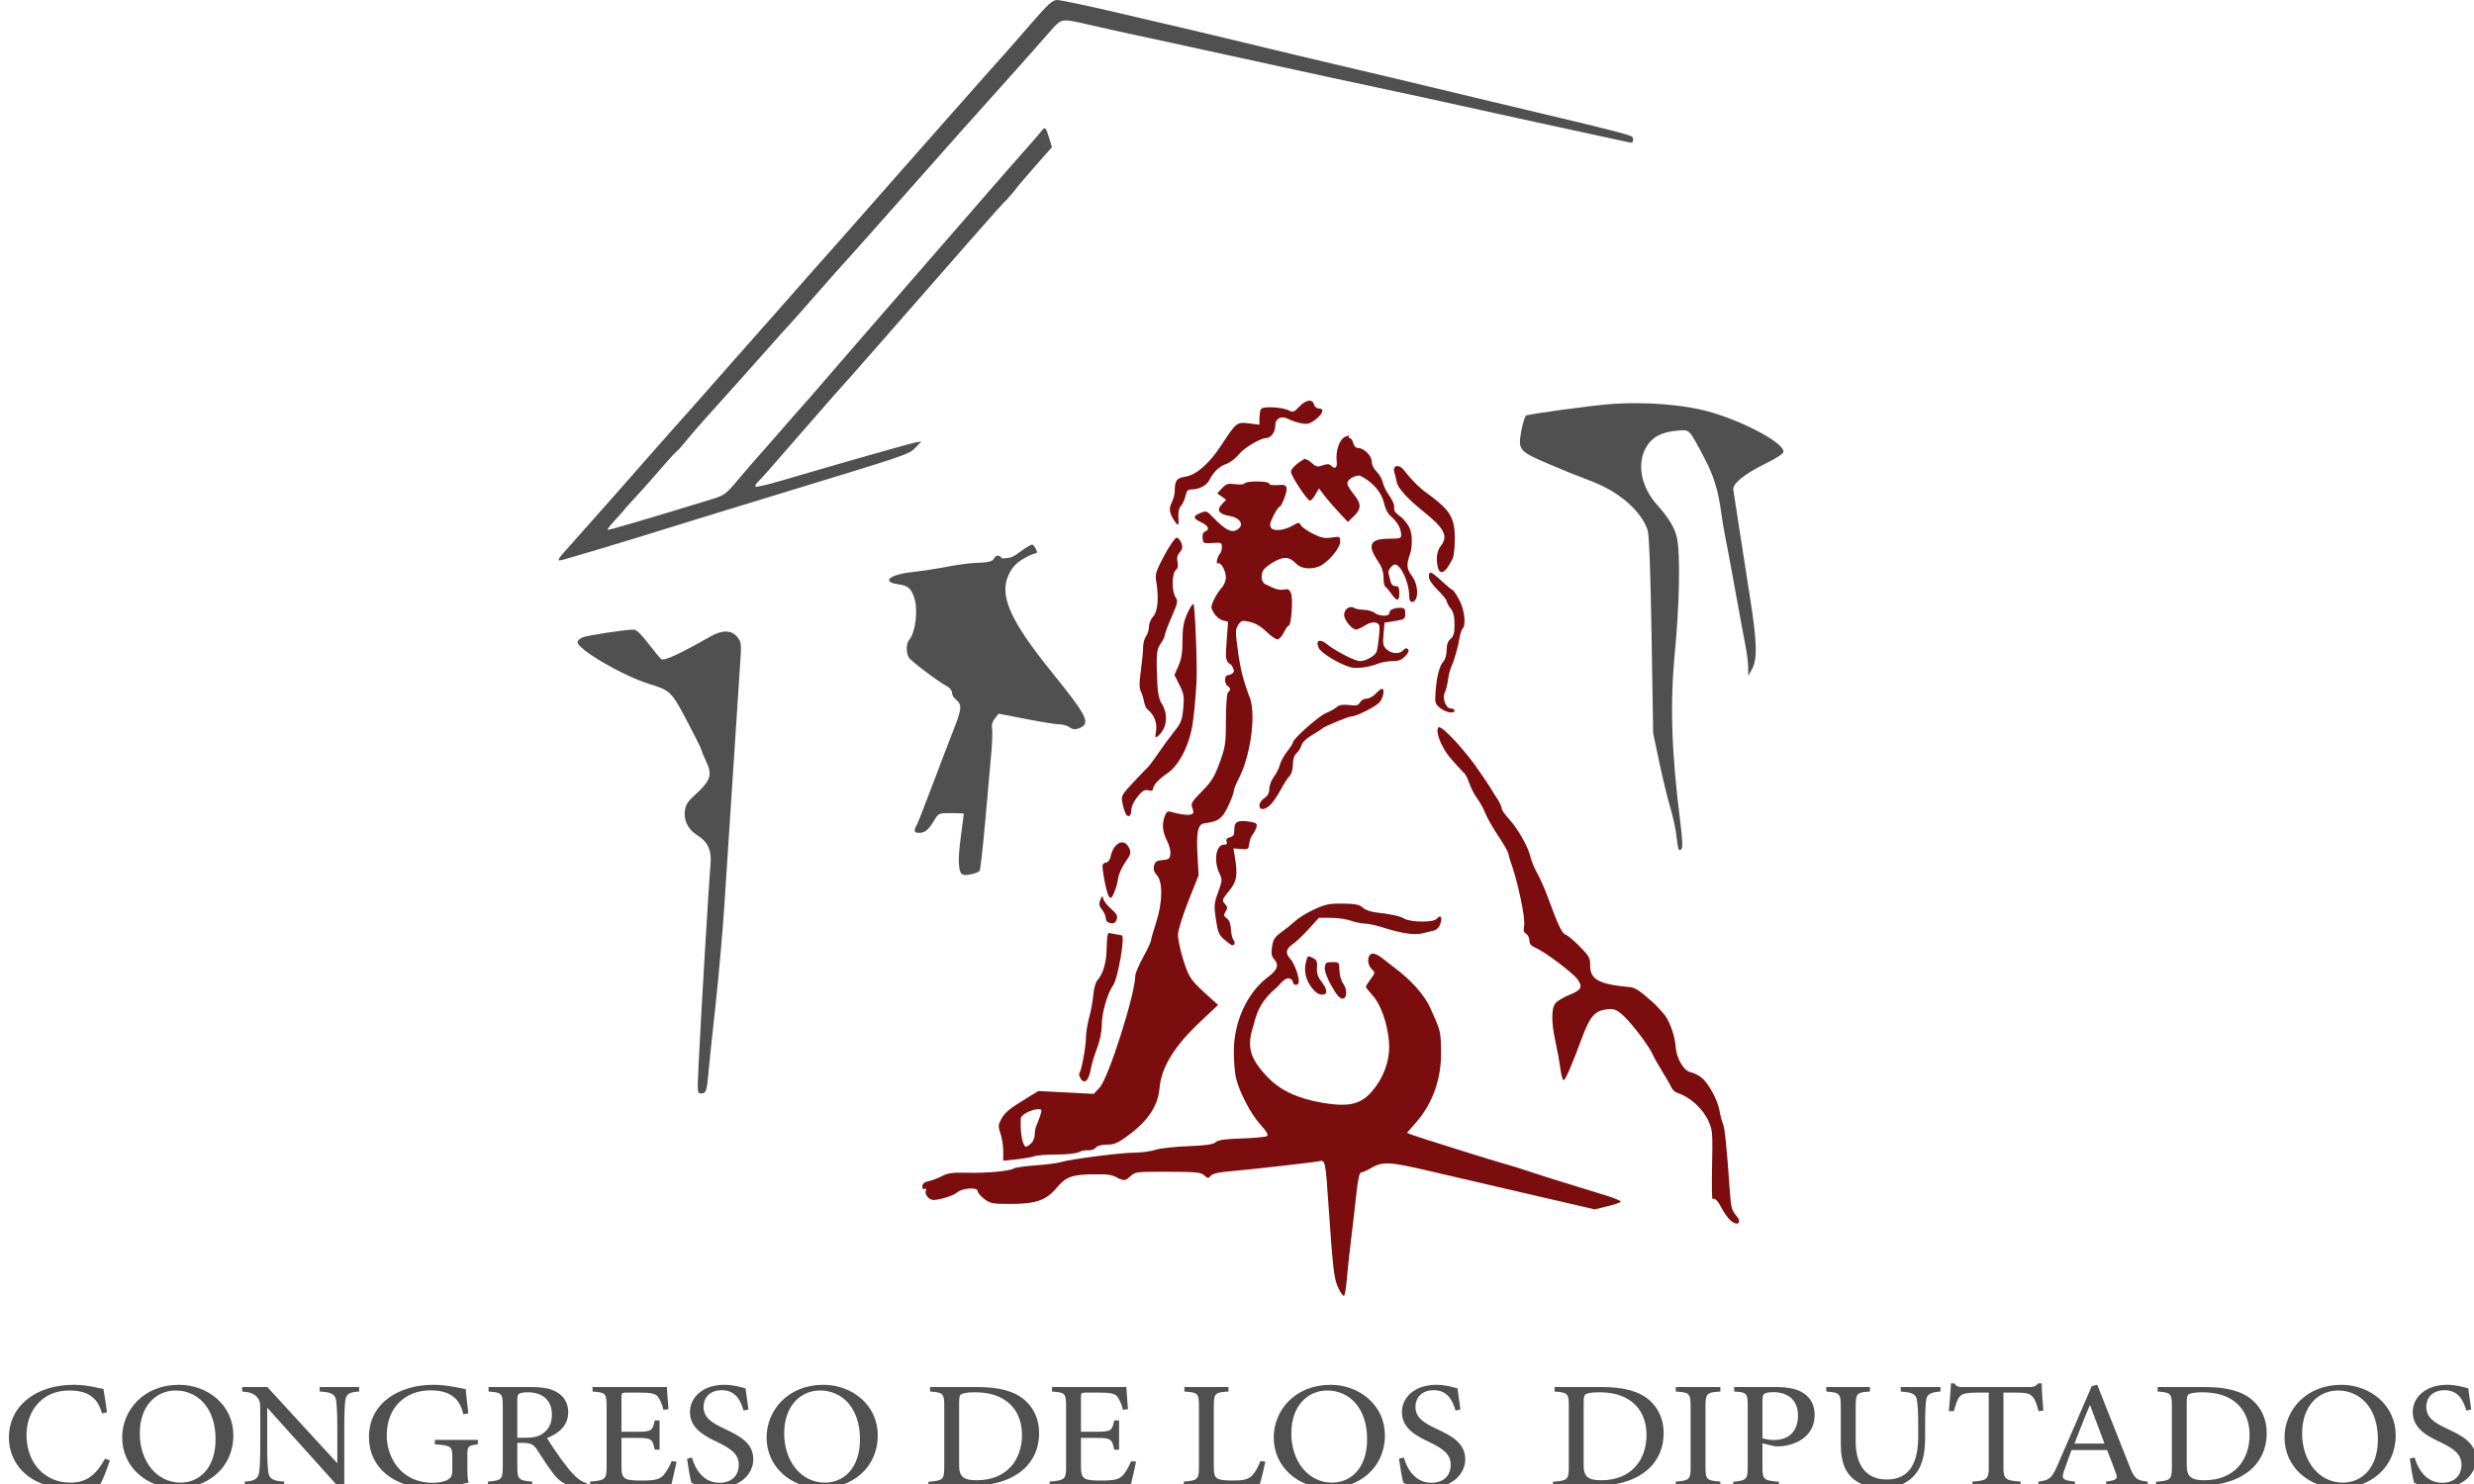
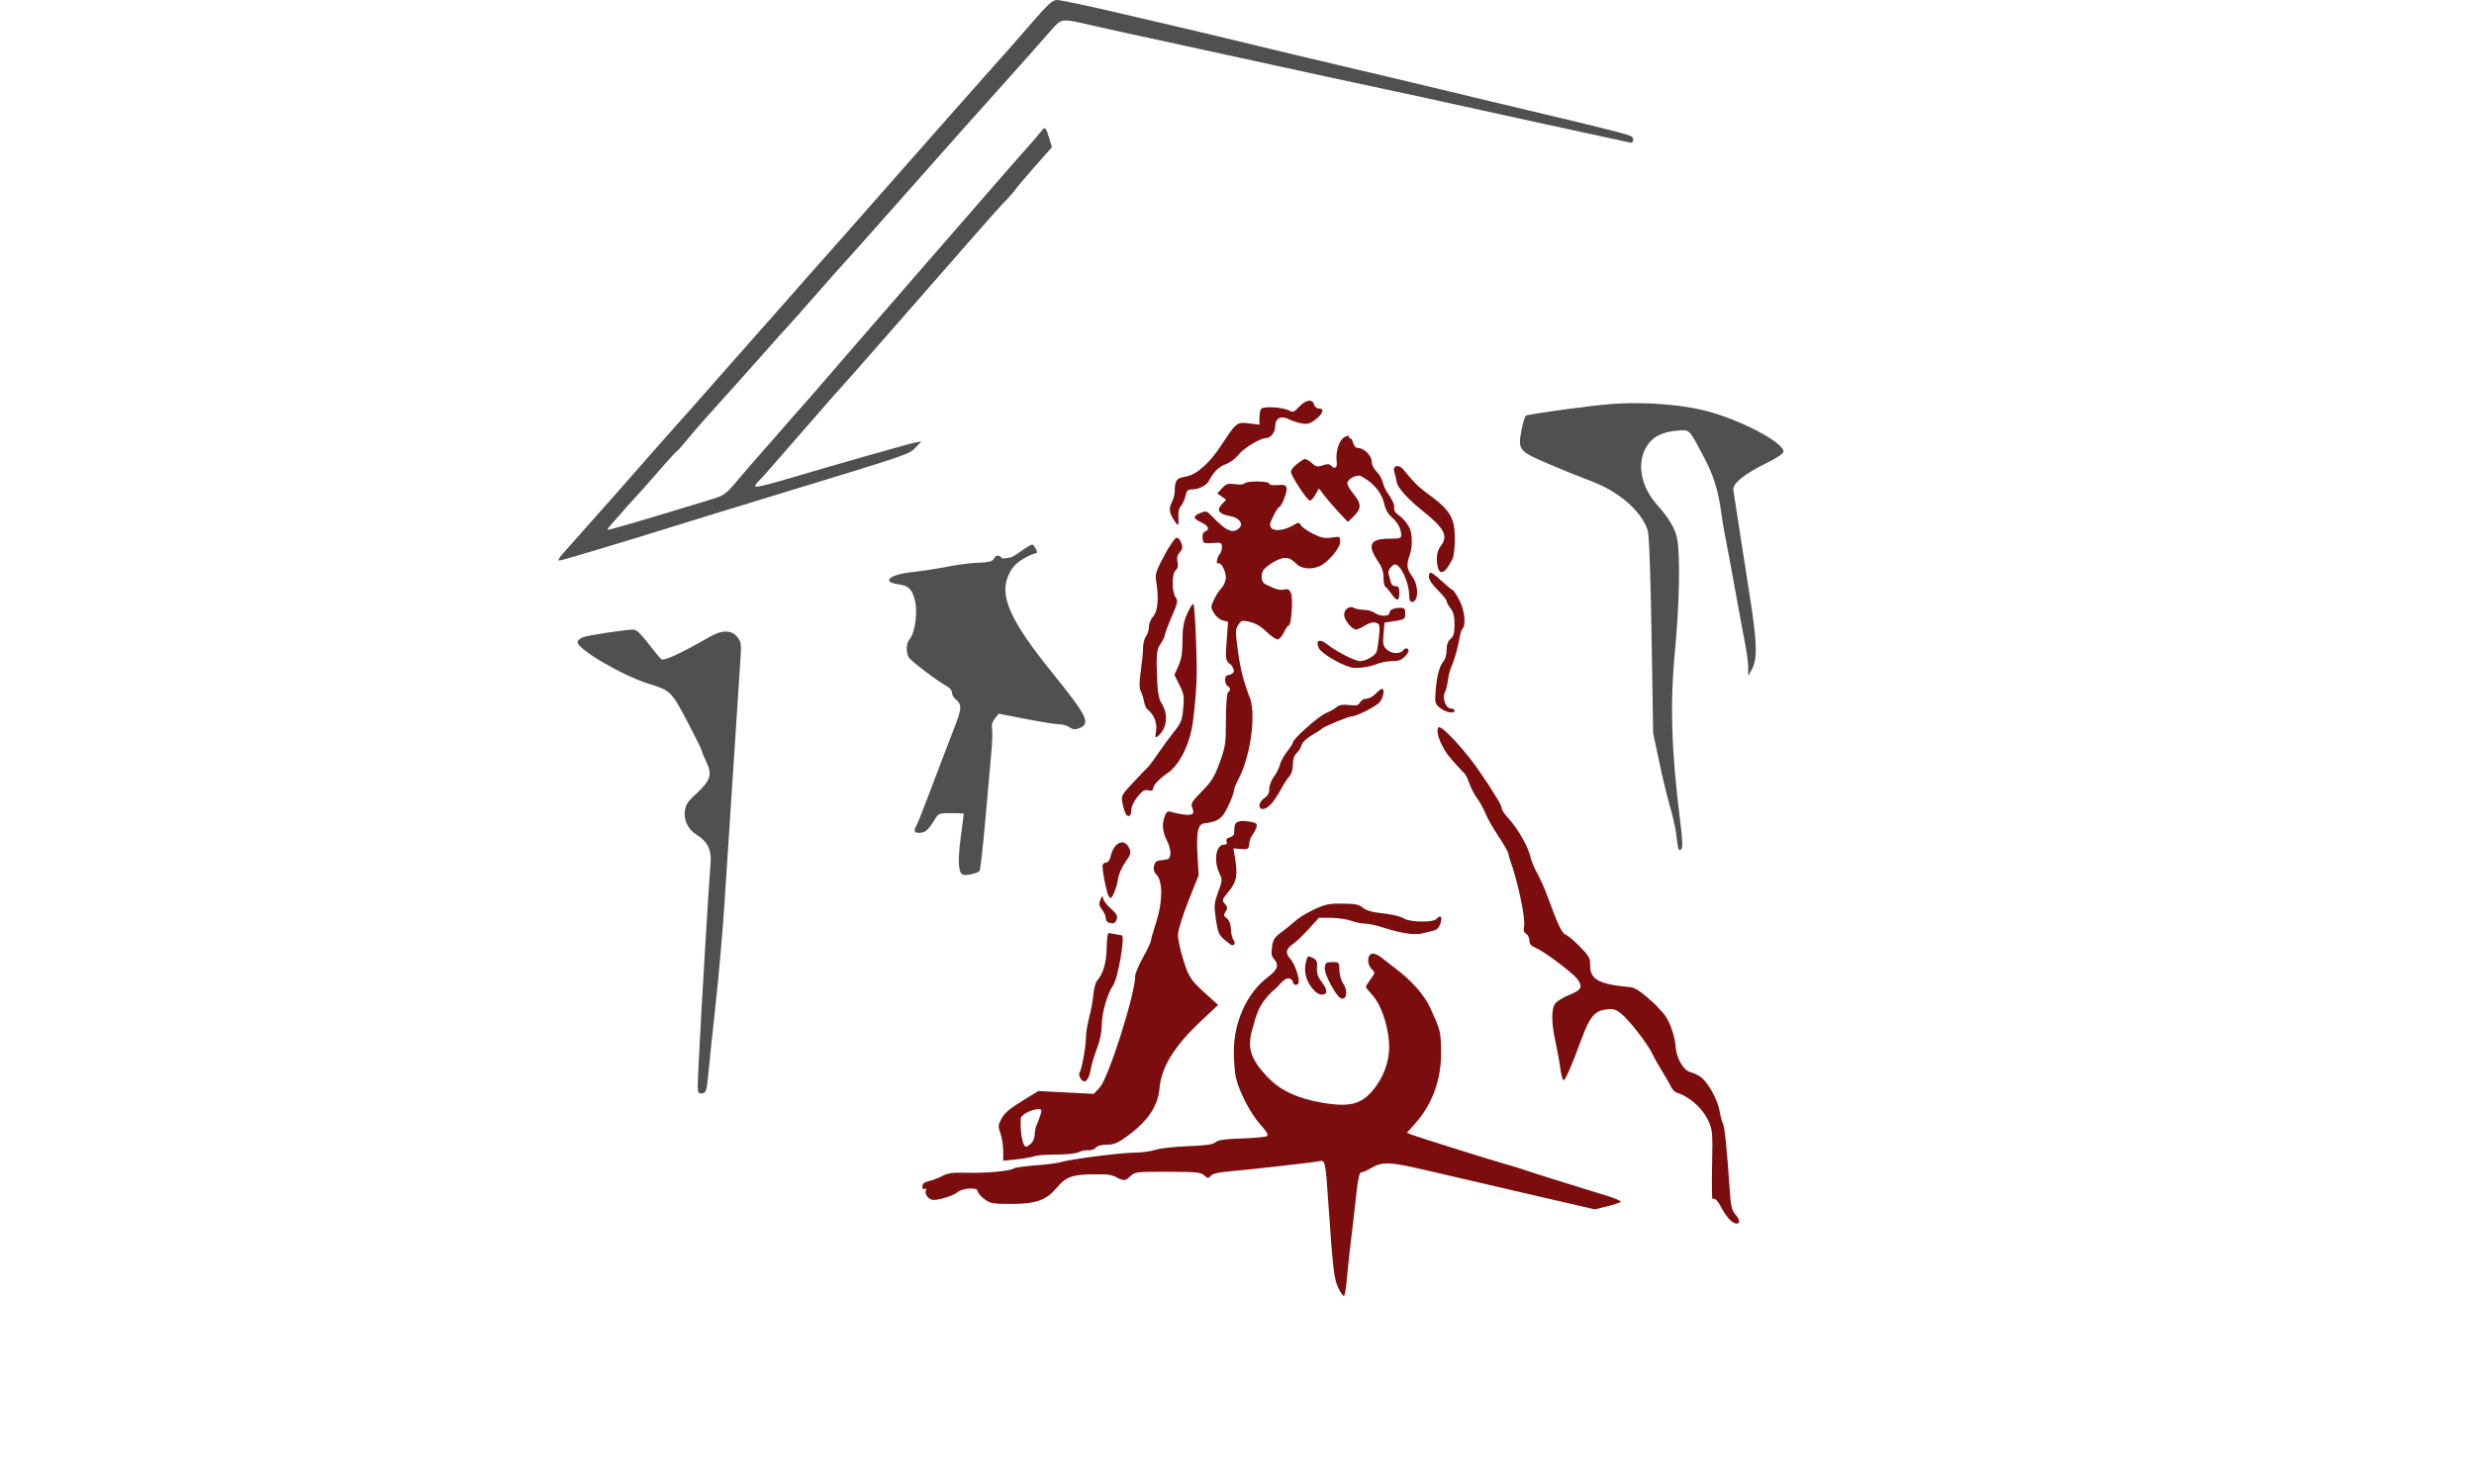
<svg xmlns="http://www.w3.org/2000/svg" xmlns:ns1="http://www.inkscape.org/namespaces/inkscape" xmlns:ns2="http://sodipodi.sourceforge.net/DTD/sodipodi-0.dtd" width="105.834mm" height="63.5mm" viewBox="0 0 105.834 63.5" version="1.1" id="svg8" ns1:version="0.92.2 (5c3e80d, 2017-08-06)" ns2:docname="Congreso de los Diputados ESP logo.svg">
  <title id="title1260">Congreso de los Diputados ESP logo</title>
  <defs id="defs2" />
  <ns2:namedview id="base" pagecolor="#ffffff" bordercolor="#666666" borderopacity="1.0" ns1:pageopacity="0.0" ns1:pageshadow="2" ns1:zoom="2" ns1:cx="193.39205" ns1:cy="87.019981" ns1:document-units="px" ns1:current-layer="layer1" showgrid="false" fit-margin-left="0" fit-margin-top="0" fit-margin-right="0" fit-margin-bottom="0" ns1:window-width="1920" ns1:window-height="1017" ns1:window-x="1358" ns1:window-y="-8" ns1:window-maximized="1" />
  <g ns1:label="Capa 1" ns1:groupmode="layer" id="layer1" transform="translate(450.108,-123.159)">
    <g id="g1258">
      <g id="g1251">
        <path id="path830" style="fill:#505050;fill-opacity:1;stroke-width:0.084" d="m -426.15,146.994 c 0.063,-0.081 0.254,-0.3 0.423,-0.486 0.351,-0.386 3.539,-3.995 4.136,-4.683 l 1.245,-1.4 c 0.426,-0.488 0.82,-0.934 0.874,-0.992 0.055,-0.058 0.515,-0.58 1.024,-1.16 0.509,-0.581 0.945,-1.075 0.97,-1.098 0.025,-0.023 0.345,-0.384 0.711,-0.802 0.906,-1.036 1.641,-1.868 2.495,-2.825 0.395,-0.443 1.116,-1.262 1.602,-1.819 0.851,-0.976 5.503,-6.238 5.684,-6.428 0.049,-0.051 0.487,-0.553 0.974,-1.116 0.737,-0.851 0.925,-1.023 1.124,-1.026 0.132,-0.002 1.232,0.229 2.445,0.512 1.213,0.284 2.433,0.568 2.711,0.632 0.555,0.128 3.014,0.716 4.932,1.181 0.672,0.163 1.45,0.347 1.728,0.409 0.452,0.101 3.477,0.821 6.238,1.485 0.556,0.134 1.505,0.36 2.108,0.503 3.51,0.831 4.39,1.057 4.445,1.138 0.075,0.11 0.029,0.265 -0.072,0.245 -0.251,-0.047 -7.67,-1.666 -8.082,-1.763 -0.278,-0.066 -1.151,-0.255 -1.939,-0.421 -0.788,-0.166 -2.04,-0.435 -2.782,-0.597 -0.742,-0.162 -1.785,-0.39 -2.318,-0.505 -0.533,-0.115 -1.216,-0.264 -1.517,-0.331 -0.301,-0.067 -1.174,-0.257 -1.939,-0.423 -0.765,-0.166 -1.657,-0.36 -1.981,-0.431 -0.325,-0.071 -0.856,-0.186 -1.18,-0.255 -0.325,-0.069 -0.894,-0.197 -1.264,-0.283 -1.321,-0.307 -1.307,-0.307 -1.675,0.07 l -1.033,1.172 c -0.361,0.407 -0.776,0.873 -0.922,1.035 -1.181,1.312 -2.709,3.025 -3.584,4.02 -1.066,1.212 -3.707,4.18 -3.788,4.256 -0.025,0.023 -0.459,0.517 -0.966,1.098 -0.507,0.581 -0.945,1.075 -0.973,1.098 -0.028,0.023 -0.523,0.574 -1.099,1.225 -0.576,0.65 -1.066,1.201 -1.09,1.225 -0.043,0.042 -0.258,0.282 -1.418,1.579 -0.338,0.379 -0.727,0.83 -0.864,1.003 -0.137,0.173 -0.301,0.356 -0.365,0.408 -0.116,0.094 -0.531,0.557 -1.401,1.563 l -0.759,0.831 c -0.1,0.128 -0.335,0.397 -0.522,0.597 -0.187,0.2 -0.325,0.378 -0.308,0.396 0.027,0.027 1.618,-0.439 4.3,-1.26 0.728,-0.223 0.732,-0.226 1.307,-0.907 0.317,-0.376 0.671,-0.786 0.787,-0.913 0.116,-0.126 0.419,-0.472 0.674,-0.768 0.255,-0.296 0.662,-0.762 0.905,-1.037 l 0.706,-0.798 c 0.111,-0.127 0.562,-0.648 1.002,-1.159 1.18,-1.369 1.215,-1.409 1.307,-1.511 l 3.256,-3.747 c 0.434,-0.499 0.889,-1.022 1.011,-1.161 0.121,-0.139 0.649,-0.747 1.173,-1.351 0.524,-0.604 1.198,-1.374 1.5,-1.712 0.301,-0.338 0.596,-0.68 0.654,-0.76 0.134,-0.183 0.177,-0.139 0.318,0.332 l 0.114,0.38 -0.767,0.868 c -0.422,0.477 -0.807,0.938 -0.857,1.023 l -0.269,0.308 c -0.099,0.084 -0.779,0.84 -1.512,1.68 -2.416,2.768 -5.538,6.327 -5.589,6.37 -0.028,0.023 -0.612,0.688 -1.299,1.478 -1.933,2.222 -2.105,2.418 -2.279,2.586 -0.089,0.086 -0.138,0.181 -0.109,0.211 0.029,0.029 0.52,-0.084 1.09,-0.252 2.545,-0.75 5.526,-1.599 5.757,-1.639 l 0.253,-0.043 -0.258,0.266 c -0.283,0.291 -0.202,0.264 -6.064,2.051 -1.669,0.509 -3.566,1.091 -4.215,1.295 -2.103,0.659 -4.845,1.481 -4.942,1.481 -0.062,0 -0.054,-0.051 0.021,-0.148 z m 47.84,12.472 c -0.021,-0.066 -0.06,-0.329 -0.088,-0.584 -0.028,-0.255 -0.145,-0.788 -0.262,-1.182 -0.117,-0.395 -0.328,-1.269 -0.47,-1.943 l -0.258,-1.225 -0.069,-4.181 c -0.045,-2.731 -0.103,-4.292 -0.167,-4.503 -0.096,-0.317 -0.395,-0.828 -1.026,-1.329 -0.781,-0.598 -1.287,-0.717 -1.992,-1.01 -0.026,0 -0.549,-0.213 -1.162,-0.474 -1.347,-0.573 -1.378,-0.611 -1.216,-1.476 0.062,-0.33 0.154,-0.611 0.203,-0.624 0.354,-0.091 2.642,-0.403 3.485,-0.475 1.584,-0.135 3.343,0.009 4.53,0.372 1.451,0.444 3.002,1.301 2.987,1.65 -0.003,0.09 -0.273,0.272 -0.753,0.507 -0.924,0.454 -1.434,0.869 -1.391,1.134 0.017,0.104 0.129,0.835 0.25,1.624 0.121,0.79 0.332,2.15 0.47,3.023 0.294,1.867 0.313,2.591 0.081,3.015 l -0.162,0.296 -0.003,-0.363 c -0.002,-0.199 -0.058,-0.636 -0.124,-0.971 -0.066,-0.335 -0.258,-1.369 -0.425,-2.298 -0.168,-0.929 -0.358,-1.955 -0.424,-2.28 -0.065,-0.325 -0.143,-0.781 -0.173,-1.013 -0.127,-0.989 -0.323,-1.634 -0.733,-2.407 -0.673,-1.27 -0.61,-1.206 -1.154,-1.163 -0.674,0.053 -1.098,0.285 -1.346,0.734 -0.393,0.715 -0.197,1.689 0.494,2.456 0.499,0.554 0.764,1.005 0.847,1.444 0.136,0.718 0.095,2.83 -0.094,4.787 -0.219,2.281 -0.156,4.298 0.23,7.355 0.093,0.738 0.106,1.07 0.042,1.133 -0.064,0.064 -0.101,0.055 -0.128,-0.03 z m -30.583,1.126 c -0.22,-0.049 -0.256,-0.555 -0.114,-1.621 0.071,-0.531 0.129,-0.978 0.129,-0.992 0,-0.015 -0.243,-0.026 -0.541,-0.026 -0.536,0 -0.543,0.003 -0.729,0.317 -0.236,0.397 -0.395,0.528 -0.642,0.528 -0.211,0 -0.242,-0.089 -0.11,-0.318 0.047,-0.081 0.328,-0.793 0.624,-1.582 0.297,-0.79 0.715,-1.883 0.929,-2.431 0.401,-1.027 0.409,-1.147 0.095,-1.408 -0.072,-0.06 -0.131,-0.178 -0.131,-0.263 0,-0.085 -0.092,-0.204 -0.204,-0.264 -0.418,-0.226 -1.57,-1.099 -1.651,-1.251 -0.119,-0.223 -0.104,-0.596 0.03,-0.753 0.266,-0.309 0.38,-1.28 0.212,-1.789 -0.135,-0.406 -0.27,-0.521 -0.674,-0.577 -0.756,-0.103 -0.397,-0.417 0.601,-0.526 0.348,-0.038 0.841,-0.109 1.096,-0.158 0.877,-0.168 1.392,-0.237 1.823,-0.244 0.268,-0.005 0.471,-0.054 0.534,-0.13 0.189,-0.354 0.374,-0.046 0.374,-0.046 0.363,-0.033 0.393,-0.007 0.764,-0.282 0.258,-0.191 0.487,-0.317 0.524,-0.317 0.072,0 0.248,0.315 0.203,0.355 -0.015,0.013 -0.202,0.051 -0.388,0.148 -0.465,0.245 -0.65,0.424 -0.822,0.796 -0.41,0.888 0.062,1.951 1.845,4.16 1.539,1.906 1.685,2.207 1.164,2.405 -0.165,0.063 -0.264,0.052 -0.4,-0.043 -0.1,-0.07 -0.296,-0.127 -0.436,-0.127 -0.14,1.7e-4 -0.782,-0.102 -1.426,-0.227 l -1.171,-0.228 -0.164,0.203 c -0.106,0.131 -0.149,0.279 -0.121,0.418 0.024,0.118 0.011,0.576 -0.028,1.017 -0.039,0.441 -0.156,1.751 -0.259,2.913 -0.103,1.161 -0.213,2.141 -0.245,2.176 -0.083,0.096 -0.529,0.203 -0.692,0.168 z m -11.334,8.192 c 0.114,-2.312 0.44,-7.809 0.515,-8.668 0.051,-0.589 -0.121,-0.945 -0.603,-1.243 -0.378,-0.234 -0.571,-0.666 -0.485,-1.082 0.054,-0.329 0.269,-0.46 0.599,-0.784 0.511,-0.505 0.559,-0.734 0.279,-1.315 -0.093,-0.192 -0.169,-0.382 -0.169,-0.421 0,-0.04 -0.279,-0.601 -0.62,-1.247 -0.674,-1.279 -0.715,-1.319 -1.614,-1.595 -1.126,-0.346 -3.077,-1.483 -3.077,-1.794 0,-0.065 0.104,-0.159 0.232,-0.208 0.221,-0.086 1.815,-0.326 2.172,-0.328 0.111,-3.4e-4 0.322,0.2 0.612,0.581 0.244,0.32 0.496,0.626 0.562,0.681 0.115,0.096 0.764,-0.203 2.128,-0.978 0.487,-0.277 0.89,-0.265 1.127,0.032 0.169,0.213 0.18,0.295 0.133,0.992 -0.071,1.053 -0.385,5.855 -0.684,10.473 -0.072,1.115 -0.241,3.034 -0.376,4.265 -0.135,1.231 -0.268,2.504 -0.297,2.829 -0.078,0.881 -0.107,0.971 -0.311,0.971 -0.177,0 -0.179,-0.015 -0.122,-1.161 z" ns1:connector-curvature="0" ns2:nodetypes="cccccsccccccccccccccccccsccccccccsccccccccccccccccccccccccsccccccccccccccccsccccccccccccccccccccccccccccccccccccccccsscsccccscccccccccccsccccccccccccccccccccccscssccccccccccscc" />
        <path id="path826" style="fill:#7b0d0e;fill-opacity:1;stroke-width:0.084" d="m -399.878,145.431 c -0.209,-0.32 -0.236,-0.517 -0.105,-0.77 0.069,-0.133 0.126,-0.342 0.127,-0.465 0.002,-0.473 0.08,-0.583 0.45,-0.639 0.469,-0.07 1.029,-0.558 1.539,-1.339 0.644,-0.986 0.67,-1.007 1.19,-0.942 l 0.445,0.056 0.001,-0.284 c 6e-4,-0.156 0.031,-0.331 0.068,-0.389 0.081,-0.128 0.929,-0.08 1.204,0.067 0.161,0.086 0.215,0.066 0.429,-0.164 0.281,-0.302 0.568,-0.344 0.634,-0.094 0.024,0.094 0.115,0.169 0.203,0.169 0.251,0 0.186,0.224 -0.136,0.47 -0.247,0.189 -0.345,0.215 -0.608,0.166 -0.173,-0.032 -0.42,-0.114 -0.549,-0.181 -0.319,-0.165 -0.571,-0.032 -0.571,0.302 0,0.263 -0.188,0.51 -0.388,0.51 -0.248,0 -0.959,0.429 -1.188,0.718 -0.13,0.163 -0.368,0.34 -0.529,0.394 -0.283,0.094 -0.541,0.345 -0.72,0.7 -0.107,0.211 -0.431,0.382 -0.729,0.384 -0.185,9.6e-4 -0.235,0.05 -0.283,0.276 -0.032,0.151 -0.119,0.343 -0.193,0.427 -0.086,0.098 -0.126,0.272 -0.111,0.486 0.028,0.382 -0.005,0.408 -0.178,0.143 z m 11.285,2.027 c -0.097,-0.361 -0.052,-0.717 0.115,-0.931 0.335,-0.427 0.168,-0.757 -0.758,-1.497 -0.65,-0.52 -1.073,-0.986 -1.12,-1.236 -0.025,-0.133 -0.072,-0.327 -0.105,-0.431 -0.091,-0.29 0.194,-0.361 0.399,-0.1 0.345,0.44 0.653,0.75 0.993,0.996 0.799,0.58 1.049,0.877 1.15,1.365 0.074,0.362 0.058,1.05 -0.034,1.415 -0.003,0.014 -0.084,0.156 -0.178,0.317 -0.197,0.335 -0.388,0.377 -0.462,0.102 z m -1.233,1.179 c 0,-0.539 -0.357,-1.32 -0.605,-1.326 -0.11,-0.002 -0.315,0.258 -0.283,0.36 0.017,0.057 0.054,0.208 0.082,0.335 0.035,0.158 0.104,0.232 0.218,0.232 0.135,0 0.167,0.057 0.167,0.296 0,0.368 -0.102,0.375 -0.349,0.021 -0.106,-0.151 -0.222,-0.287 -0.259,-0.303 -0.036,-0.015 -0.067,-0.187 -0.068,-0.38 -9e-4,-0.249 -0.075,-0.46 -0.253,-0.724 -0.455,-0.672 -0.318,-0.937 0.482,-0.937 0.451,0 0.531,-0.022 0.528,-0.148 -0.005,-0.221 -0.089,-0.504 -0.435,-0.805 -0.183,-0.159 -0.268,-0.414 -0.301,-0.574 -0.137,-0.565 -0.616,-0.983 -1.042,-1.176 -0.222,0 -0.463,0.134 -0.523,0.29 -0.028,0.073 0.075,0.273 0.243,0.475 0.359,0.43 0.366,0.652 0.033,0.972 l -0.258,0.248 -0.395,-0.422 c -0.217,-0.232 -0.495,-0.555 -0.618,-0.718 l -0.223,-0.296 -0.157,0.274 c -0.086,0.151 -0.194,0.262 -0.239,0.247 -0.134,-0.044 -0.802,-1.067 -0.802,-1.228 0,-0.127 0.22,-0.341 0.558,-0.542 0.052,-0.031 0.194,0.036 0.316,0.149 0.194,0.18 0.253,0.194 0.481,0.115 0.188,-0.066 0.286,-0.065 0.354,0.005 0.178,0.178 0.281,0.102 0.247,-0.185 -0.052,-0.443 0.117,-0.93 0.36,-1.042 0.117,-0.054 0.191,-0.063 0.165,-0.021 -0.026,0.042 -0.008,0.077 0.041,0.077 0.048,0 0.111,0.095 0.141,0.211 0.031,0.125 0.113,0.211 0.201,0.211 0.257,0 0.592,0.329 0.592,0.583 0,0.138 0.084,0.312 0.206,0.427 0.113,0.107 0.232,0.313 0.264,0.457 0.032,0.145 0.143,0.377 0.246,0.517 0.104,0.14 0.211,0.349 0.24,0.465 0.017,0.069 -0.032,0.172 0.058,0.301 0.061,0.088 0.249,0.197 0.323,0.28 0.265,0.297 0.338,0.451 0.37,0.787 0.023,0.237 -0.008,0.552 -0.071,0.729 -0.161,0.451 -0.144,0.624 0.092,0.945 0.288,0.39 0.282,1.098 -0.009,1.098 -0.077,-1e-5 -0.117,-0.097 -0.117,-0.278 z m -2.529,3.069 c -0.49,-0.147 -1.243,-0.608 -1.34,-0.822 -0.151,-0.333 0.046,-0.412 0.369,-0.149 0.354,0.289 1.184,0.713 1.394,0.713 0.248,0 0.642,-0.22 0.71,-0.397 0.032,-0.082 0.079,-0.384 0.106,-0.669 0.045,-0.479 0.034,-0.524 -0.133,-0.577 -0.118,-0.038 -0.28,0.003 -0.464,0.117 -0.155,0.096 -0.327,0.175 -0.382,0.175 -0.178,0 -0.513,-0.409 -0.513,-0.627 0,-0.245 0.242,-0.414 0.426,-0.298 0.067,0.043 0.255,0.079 0.417,0.081 0.162,0.002 0.369,0.06 0.459,0.128 0.211,0.16 0.637,0.164 0.637,0.007 0,-0.136 0.18,-0.22 0.471,-0.22 0.169,0 0.204,0.042 0.204,0.247 0,0.233 -0.026,0.251 -0.443,0.317 l -0.443,0.07 -0.043,0.489 c -0.037,0.42 -0.018,0.512 0.132,0.654 0.21,0.198 0.566,0.215 0.715,0.035 0.074,-0.089 0.135,-0.103 0.195,-0.043 0.059,0.059 0.024,0.154 -0.112,0.299 -0.151,0.161 -0.284,0.212 -0.553,0.212 -0.195,0 -0.482,0.052 -0.639,0.116 -0.381,0.155 -0.911,0.219 -1.169,0.142 z m 3.855,1.748 c -0.217,-0.177 -0.231,-0.224 -0.197,-0.696 0.045,-0.642 0.168,-1.111 0.339,-1.301 0.075,-0.083 0.134,-0.296 0.134,-0.482 0,-0.229 0.053,-0.379 0.169,-0.478 0.131,-0.113 0.169,-0.249 0.169,-0.618 0,-0.345 -0.046,-0.531 -0.169,-0.688 -0.093,-0.118 -0.169,-0.259 -0.169,-0.312 0,-0.054 -0.171,-0.266 -0.379,-0.471 -0.231,-0.227 -0.379,-0.449 -0.379,-0.567 0,-0.273 0.083,-0.245 0.553,0.186 0.227,0.209 0.436,0.38 0.465,0.38 0.029,0 0.153,0.186 0.276,0.413 0.228,0.42 0.305,1.074 0.147,1.239 -0.043,0.044 -0.095,0.194 -0.117,0.334 -0.062,0.398 -0.227,0.99 -0.353,1.268 -0.064,0.14 -0.135,0.414 -0.158,0.608 -0.023,0.195 -0.082,0.428 -0.131,0.519 -0.125,0.234 0.043,0.688 0.254,0.688 0.088,0 0.16,0.038 0.16,0.085 0,0.152 -0.374,0.088 -0.613,-0.106 z m -12.153,0.974 c 0.054,-0.34 -0.087,-0.694 -0.365,-0.911 -0.059,-0.047 -0.127,-0.199 -0.15,-0.338 -0.023,-0.139 -0.085,-0.338 -0.138,-0.441 -0.071,-0.14 -0.071,-0.365 0.002,-0.887 0.054,-0.384 0.098,-0.834 0.097,-1 -7e-5,-0.165 0.056,-0.374 0.124,-0.465 0.068,-0.09 0.125,-0.276 0.126,-0.412 10e-4,-0.136 0.085,-0.335 0.184,-0.442 0.195,-0.208 0.244,-0.808 0.124,-1.506 -0.051,-0.299 -0.011,-0.425 0.348,-1.098 0.223,-0.418 0.461,-0.76 0.528,-0.76 0.067,0 0.158,0.103 0.202,0.23 0.063,0.181 0.049,0.265 -0.069,0.395 -0.106,0.118 -0.134,0.237 -0.096,0.411 0.037,0.17 0.014,0.279 -0.076,0.354 -0.17,0.141 -0.175,0.915 -0.007,1.155 0.111,0.159 0.096,0.238 -0.168,0.842 -0.16,0.367 -0.291,0.718 -0.291,0.78 -6.1e-4,0.062 -0.081,0.225 -0.177,0.362 -0.183,0.258 -0.199,0.452 -0.144,1.724 0.016,0.377 0.078,0.674 0.167,0.811 0.317,0.484 0.257,1.092 -0.139,1.421 -0.121,0.101 -0.13,0.078 -0.081,-0.228 z m 4.42,3.188 c 0,-0.092 0.095,-0.229 0.211,-0.305 0.148,-0.097 0.211,-0.214 0.211,-0.395 0,-0.141 0.089,-0.374 0.197,-0.518 0.109,-0.144 0.225,-0.375 0.258,-0.515 0.034,-0.139 0.172,-0.394 0.308,-0.565 0.136,-0.171 0.248,-0.346 0.248,-0.388 0,-0.15 1.093,-1.123 1.407,-1.254 0.177,-0.073 0.387,-0.191 0.467,-0.262 0.104,-0.092 0.255,-0.117 0.529,-0.086 0.317,0.036 0.399,0.015 0.469,-0.115 0.047,-0.087 0.172,-0.159 0.278,-0.159 0.106,0 0.282,-0.095 0.391,-0.211 0.109,-0.116 0.229,-0.211 0.268,-0.211 0.129,0 0.065,0.378 -0.096,0.572 -0.154,0.185 -0.996,0.611 -1.207,0.61 -0.122,-2.7e-4 -1.18,0.436 -1.241,0.511 -0.023,0.029 -0.223,0.157 -0.443,0.286 -0.24,0.14 -0.421,0.312 -0.45,0.43 -0.027,0.108 -0.122,0.262 -0.21,0.343 -0.108,0.098 -0.161,0.259 -0.161,0.486 0,0.215 -0.058,0.405 -0.159,0.515 -0.087,0.096 -0.252,0.353 -0.366,0.571 -0.114,0.218 -0.299,0.493 -0.41,0.611 -0.246,0.26 -0.498,0.285 -0.498,0.05 z m -5.721,0.358 c -0.045,-0.083 -0.107,-0.293 -0.14,-0.465 -0.056,-0.298 -0.034,-0.34 0.477,-0.883 0.295,-0.314 0.578,-0.609 0.63,-0.657 0.052,-0.048 0.249,-0.315 0.438,-0.593 0.189,-0.279 0.492,-0.692 0.674,-0.918 0.29,-0.36 0.337,-0.483 0.384,-0.986 0.047,-0.509 0.029,-0.623 -0.162,-1.003 l -0.215,-0.429 0.173,-0.391 c 0.128,-0.29 0.173,-0.569 0.172,-1.077 -3e-4,-0.526 0.044,-0.789 0.19,-1.128 0.105,-0.243 0.228,-0.443 0.274,-0.443 0.069,-0.001 0.175,2.596 0.136,3.335 -0.031,0.587 -0.092,1.256 -0.157,1.731 -0.128,0.934 -0.574,1.83 -1.085,2.177 -0.372,0.253 -0.615,0.518 -0.619,0.675 -0.002,0.069 -0.071,0.09 -0.195,0.059 -0.138,-0.035 -0.243,0.01 -0.373,0.16 -0.245,0.282 -0.363,0.516 -0.363,0.719 0,0.232 -0.143,0.302 -0.241,0.117 z m -0.732,3.519 c -0.093,-0.151 -0.295,-1.211 -0.252,-1.324 0.022,-0.058 0.095,-0.106 0.162,-0.106 0.067,0 0.147,-0.112 0.177,-0.249 0.135,-0.614 0.588,-0.819 0.797,-0.361 0.089,0.195 0.07,0.263 -0.169,0.601 -0.15,0.213 -0.288,0.532 -0.312,0.723 -0.04,0.315 -0.23,0.806 -0.312,0.806 -0.019,0 -0.06,-0.041 -0.091,-0.09 z m -0.017,1.132 c -0.058,-0.023 -0.105,-0.11 -0.105,-0.193 0,-0.083 -0.071,-0.241 -0.158,-0.352 -0.125,-0.16 -0.14,-0.245 -0.071,-0.413 0.079,-0.194 0.089,-0.198 0.126,-0.042 0.022,0.093 0.173,0.284 0.336,0.425 0.234,0.203 0.284,0.296 0.237,0.444 -0.058,0.183 -0.152,0.217 -0.364,0.131 z m 4.976,0.745 c -0.238,-0.204 -0.284,-0.314 -0.367,-0.872 -0.087,-0.588 -0.08,-0.68 0.096,-1.162 0.182,-0.5 0.184,-0.536 0.051,-0.816 -0.253,-0.532 -0.142,-1.217 0.198,-1.217 0.113,0 0.148,-0.04 0.113,-0.132 -0.034,-0.088 0.009,-0.147 0.129,-0.179 0.099,-0.026 0.183,-0.09 0.188,-0.143 0.005,-0.053 0.014,-0.191 0.021,-0.307 0.015,-0.24 0.225,-0.304 0.702,-0.214 0.249,0.047 0.281,0.08 0.232,0.24 -0.031,0.102 -0.106,0.242 -0.166,0.312 -0.06,0.07 -0.122,0.241 -0.138,0.38 -0.026,0.238 -0.048,0.252 -0.352,0.228 l -0.324,-0.026 0.058,0.344 c 0.135,0.799 0.09,1.069 -0.248,1.482 -0.3,0.367 -0.31,0.397 -0.176,0.545 0.119,0.132 0.124,0.184 0.032,0.331 -0.094,0.15 -0.087,0.191 0.051,0.292 0.106,0.078 0.166,0.235 0.177,0.467 0.009,0.192 0.059,0.4 0.111,0.462 0.087,0.105 0.049,0.229 -0.066,0.221 -0.027,-0.002 -0.172,-0.108 -0.321,-0.237 z m 3.733,2.054 c -0.261,-0.343 -0.345,-0.728 -0.244,-1.115 0.067,-0.257 0.082,-0.266 0.282,-0.164 0.176,0.09 0.207,0.159 0.186,0.42 -0.018,0.231 0.031,0.387 0.19,0.594 0.274,0.36 0.279,0.561 0.014,0.561 -0.131,0 -0.28,-0.104 -0.427,-0.297 z m 0.84,-0.085 c -0.195,-0.349 -0.298,-0.636 -0.281,-0.781 0.023,-0.202 0.063,-0.23 0.322,-0.23 0.288,0 0.295,0.008 0.303,0.347 0.005,0.191 0.071,0.437 0.148,0.547 0.199,0.284 0.186,0.669 -0.021,0.669 -0.111,0 -0.257,-0.172 -0.469,-0.551 z m -10.744,3.941 c -0.046,-0.087 -0.062,-0.18 -0.036,-0.207 0.087,-0.087 0.277,-1.103 0.28,-1.497 10e-4,-0.211 0.065,-0.61 0.141,-0.887 0.076,-0.277 0.155,-0.712 0.176,-0.968 0.021,-0.257 0.099,-0.532 0.174,-0.616 0.25,-0.28 0.389,-0.773 0.399,-1.411 0.007,-0.45 0.039,-0.627 0.112,-0.611 0.145,0.031 0.466,0.091 0.529,0.098 0.157,0.018 -0.159,1.844 -0.371,2.147 -0.247,0.353 -0.483,1.187 -0.483,1.709 0,0.28 -0.079,0.66 -0.204,0.985 -0.112,0.291 -0.229,0.681 -0.26,0.867 -0.087,0.523 -0.293,0.699 -0.457,0.391 z m -2.099,2.805 c 0.085,-0.077 0.154,-0.248 0.154,-0.381 0,-0.133 0.033,-0.307 0.073,-0.388 0.04,-0.081 0.113,-0.27 0.161,-0.421 0.079,-0.246 0.071,-0.274 -0.076,-0.274 -0.295,0 -0.748,0.238 -0.756,0.397 -0.032,0.629 0.081,1.208 0.236,1.208 0.029,0 0.123,-0.063 0.208,-0.14 z m -1.195,0.326 c 0,-0.23 -0.052,-0.567 -0.117,-0.749 -0.103,-0.291 -0.1,-0.363 0.021,-0.595 0.156,-0.298 0.337,-0.45 1.08,-0.905 l 0.521,-0.318 1.185,0.061 1.185,0.061 0.25,-0.268 c 0.379,-0.406 1.524,-4.009 1.524,-4.793 0,-0.095 0.152,-0.45 0.337,-0.788 0.185,-0.338 0.337,-0.661 0.337,-0.718 0,-0.057 0.098,-0.403 0.218,-0.77 0.28,-0.853 0.292,-1.743 0.029,-2.024 -0.123,-0.131 -0.156,-0.244 -0.117,-0.401 0.044,-0.177 0.112,-0.222 0.363,-0.243 0.268,-0.022 0.312,-0.057 0.335,-0.263 0.015,-0.13 -0.051,-0.388 -0.148,-0.573 -0.192,-0.369 -0.22,-0.706 -0.089,-1.052 0.069,-0.182 0.123,-0.215 0.274,-0.171 0.375,0.109 0.731,0.153 0.858,0.104 0.102,-0.039 0.112,-0.096 0.046,-0.268 -0.075,-0.198 -0.037,-0.265 0.41,-0.719 0.415,-0.421 0.535,-0.616 0.758,-1.229 0.244,-0.672 0.265,-0.812 0.266,-1.797 6.1e-4,-0.588 0.037,-1.125 0.081,-1.194 0.144,-0.13 0.122,-0.204 -0.043,-0.312 -0.136,-0.208 -0.084,-0.449 0.096,-0.449 0.084,0 0.237,-0.106 0.206,-0.198 -0.087,-0.261 -0.135,-0.235 -0.247,-0.33 -0.115,-0.176 -0.107,-0.286 -0.059,-0.95 l 0.058,-0.797 -0.224,-0.056 c -0.123,-0.031 -0.292,-0.169 -0.376,-0.307 -0.143,-0.236 -0.144,-0.269 -0.013,-0.561 0.077,-0.171 0.225,-0.402 0.329,-0.514 0.112,-0.12 0.19,-0.31 0.19,-0.464 0,-0.283 -0.219,-0.667 -0.339,-0.593 -0.1,0.062 -0.026,-0.303 0.084,-0.413 0.047,-0.048 0.086,-0.177 0.086,-0.288 0,-0.188 -0.027,-0.199 -0.4,-0.173 -0.382,0.027 -0.402,0.018 -0.427,-0.205 -0.017,-0.152 0.019,-0.25 0.105,-0.284 0.217,-0.084 0.151,-0.246 -0.163,-0.396 -0.363,-0.173 -0.371,-0.261 -0.036,-0.399 0.241,-0.1 0.275,-0.091 0.495,0.138 0.628,0.651 0.898,0.767 1.173,0.501 0.189,-0.183 -0.017,-0.443 -0.403,-0.509 -0.472,-0.08 -0.588,-0.246 -0.349,-0.501 l 0.187,-0.2 -0.191,-0.134 -0.191,-0.134 0.206,-0.221 c 0.178,-0.191 0.254,-0.214 0.561,-0.173 0.195,0.027 0.377,0.011 0.405,-0.034 0.071,-0.115 1.052,-0.106 1.052,0.009 0,0.056 0.139,0.081 0.356,0.063 0.294,-0.023 0.362,-6.3e-4 0.388,0.13 0.033,0.166 -0.223,0.813 -0.32,0.813 -0.031,0 -0.143,0.173 -0.248,0.383 -0.158,0.316 -0.172,0.406 -0.084,0.513 0.128,0.154 0.574,0.096 0.946,-0.123 0.222,-0.131 0.243,-0.131 0.319,0.005 0.045,0.079 0.276,0.242 0.513,0.362 0.35,0.176 0.502,0.207 0.798,0.163 0.361,-0.054 0.366,-0.051 0.366,0.191 0,0.271 -0.558,0.913 -0.912,1.049 -0.363,0.14 -0.77,0.088 -0.968,-0.122 -0.284,-0.302 -0.52,-0.323 -0.948,-0.083 -0.208,0.116 -0.418,0.286 -0.467,0.377 -0.115,0.215 -0.07,0.503 0.091,0.582 0.464,0.228 0.603,0.268 0.801,0.23 0.181,-0.035 0.238,-0.002 0.305,0.173 0.091,0.241 0.008,1.368 -0.101,1.368 -0.038,0 -0.132,0.133 -0.209,0.296 -0.077,0.163 -0.201,0.296 -0.275,0.296 -0.074,0 -0.288,-0.15 -0.475,-0.333 -0.224,-0.22 -0.464,-0.361 -0.702,-0.414 -0.336,-0.075 -0.372,-0.066 -0.5,0.131 -0.129,0.197 -0.128,0.287 0.01,1.28 0.14,0.879 0.244,1.153 0.441,1.72 0.341,0.659 0.108,2.562 -0.44,3.595 -0.111,0.209 -0.202,0.444 -0.202,0.522 0,0.078 -0.112,0.373 -0.248,0.655 -0.254,0.526 -0.417,0.641 -1.013,0.715 -0.277,0.035 -0.347,0.38 -0.287,1.419 l 0.046,0.802 -0.436,1.098 c -0.24,0.604 -0.441,1.25 -0.447,1.436 -0.007,0.186 0.097,0.68 0.231,1.098 0.249,0.781 0.296,0.847 1.171,1.635 l 0.315,0.284 -0.713,0.668 c -1.16,1.088 -1.716,1.986 -1.795,2.902 -0.066,0.76 -0.5,1.403 -1.382,2.046 -0.405,0.295 -0.563,0.361 -0.866,0.361 -0.232,0 -0.411,0.049 -0.479,0.132 -0.06,0.072 -0.207,0.122 -0.326,0.11 -0.12,-0.012 -0.3,0.024 -0.402,0.08 -0.104,0.057 -0.514,0.101 -0.943,0.101 -0.417,0 -0.847,0.033 -0.954,0.073 -0.107,0.04 -0.451,0.1 -0.764,0.133 l -0.569,0.06 v -0.418 z m 31.056,2.916 c -0.098,-0.104 -0.245,-0.322 -0.328,-0.484 -0.155,-0.304 -0.289,-0.436 -0.383,-0.378 -0.029,0.018 -0.039,-0.63 -0.021,-1.441 0.03,-1.336 0.017,-1.51 -0.137,-1.858 -0.252,-0.572 -0.798,-1.068 -1.378,-1.254 -0.082,-0.026 -0.188,-0.134 -0.235,-0.24 -0.047,-0.106 -0.217,-0.401 -0.376,-0.657 -0.16,-0.255 -0.352,-0.598 -0.427,-0.76 -0.197,-0.427 -1.017,-1.478 -1.352,-1.734 -0.247,-0.188 -0.338,-0.211 -0.662,-0.162 -0.463,0.07 -0.669,0.321 -1.003,1.221 -0.435,1.175 -0.699,1.786 -0.777,1.801 -0.043,0.008 -0.107,-0.213 -0.143,-0.492 -0.036,-0.279 -0.129,-0.792 -0.206,-1.14 -0.189,-0.853 -0.186,-1.462 0.008,-1.677 0.083,-0.092 0.357,-0.251 0.608,-0.353 0.489,-0.199 0.554,-0.328 0.326,-0.654 -0.179,-0.257 -1.407,-1.183 -1.767,-1.334 -0.221,-0.093 -0.294,-0.174 -0.294,-0.329 0,-0.113 -0.063,-0.241 -0.139,-0.284 -0.103,-0.058 -0.126,-0.146 -0.087,-0.338 0.065,-0.327 -0.279,-1.946 -0.595,-2.802 -0.026,-0.07 -0.061,-0.201 -0.078,-0.291 -0.017,-0.09 -0.213,-0.432 -0.434,-0.76 -0.221,-0.328 -0.469,-0.762 -0.549,-0.965 -0.081,-0.203 -0.241,-0.492 -0.355,-0.643 -0.115,-0.151 -0.27,-0.453 -0.344,-0.672 -0.074,-0.219 -0.188,-0.418 -0.252,-0.443 -0.3,-0.339 -0.691,-0.713 -0.858,-1.072 -0.213,-0.363 -0.308,-0.78 -0.192,-0.851 0.144,-0.089 1.215,1.078 1.78,1.938 0.444,0.635 0.472,0.727 0.753,1.157 0.094,0.154 0.17,0.329 0.17,0.389 1.6e-4,0.06 0.14,0.26 0.31,0.444 0.374,0.405 0.827,1.203 0.91,1.603 0.033,0.161 0.167,0.484 0.297,0.719 0.13,0.235 0.332,0.691 0.449,1.013 0.428,1.181 0.607,1.557 0.764,1.609 0.087,0.029 0.36,0.257 0.606,0.508 0.396,0.403 0.447,0.495 0.443,0.798 -0.008,0.615 0.369,0.82 1.738,0.944 0.154,0.014 0.404,0.166 0.665,0.402 0.419,0.351 0.453,0.412 0.692,0.677 0.254,0.239 0.531,0.955 0.56,1.448 0.03,0.505 0.346,1.05 0.643,1.11 0.128,0.026 0.334,0.126 0.457,0.224 0.309,0.243 0.71,0.981 0.783,1.439 0.033,0.209 0.098,0.451 0.143,0.537 0.074,0.142 0.159,0.964 0.284,2.757 0.059,0.838 0.085,0.948 0.284,1.178 0.296,0.342 0.013,0.484 -0.3,0.151 z m -16.72,2.948 c -0.185,-0.382 -0.23,-0.767 -0.428,-3.643 -0.125,-1.822 -0.13,-1.844 -0.408,-1.783 -0.235,0.052 -2.927,0.355 -3.933,0.443 -0.382,0.034 -0.627,0.098 -0.694,0.183 -0.093,0.117 -0.121,0.115 -0.271,-0.021 -0.147,-0.133 -0.341,-0.152 -1.562,-0.155 -1.353,-0.002 -1.401,0.002 -1.607,0.197 -0.19,0.179 -0.241,0.19 -0.475,0.101 -0.34,-0.213 -0.59,-0.188 -1.012,-0.189 -0.982,6.1e-4 -1.256,0.096 -1.655,0.573 -0.452,0.541 -0.891,0.694 -1.988,0.694 -0.765,-3e-4 -0.859,-0.018 -1.117,-0.216 -0.155,-0.118 -0.282,-0.271 -0.282,-0.339 0,-0.172 -0.665,-0.125 -0.871,0.061 -0.147,0.133 -0.747,0.325 -1.015,0.325 -0.19,0 -0.39,-0.24 -0.33,-0.396 0.035,-0.092 0.02,-0.118 -0.046,-0.077 -0.063,0.039 -0.099,1e-5 -0.099,-0.106 0,-0.12 0.077,-0.184 0.271,-0.227 0.149,-0.033 0.409,-0.132 0.578,-0.22 0.249,-0.13 0.456,-0.156 1.099,-0.139 0.813,0.022 1.822,-0.075 1.972,-0.189 0.046,-0.035 0.463,-0.092 0.926,-0.127 0.463,-0.034 0.956,-0.099 1.096,-0.143 0.389,-0.123 2.548,-0.399 3.139,-0.401 0.288,-9.1e-4 0.686,-0.055 0.885,-0.12 0.199,-0.065 0.826,-0.136 1.395,-0.157 0.77,-0.029 1.071,-0.072 1.18,-0.169 0.109,-0.097 0.395,-0.138 1.116,-0.161 0.533,-0.017 1.018,-0.062 1.077,-0.099 0.079,-0.05 0.005,-0.183 -0.277,-0.496 -0.419,-0.466 -0.909,-1.408 -1.046,-2.009 -0.048,-0.209 -0.088,-0.709 -0.089,-1.111 -0.003,-1.269 0.567,-2.52 1.452,-3.185 0.426,-0.32 0.495,-0.526 0.264,-0.783 -0.104,-0.115 -0.123,-0.24 -0.081,-0.523 0.046,-0.311 0.113,-0.413 0.41,-0.628 0.195,-0.141 0.466,-0.36 0.603,-0.487 0.136,-0.127 0.497,-0.345 0.801,-0.485 0.477,-0.219 0.645,-0.252 1.221,-0.244 0.534,0.008 0.703,0.043 0.843,0.173 0.102,0.095 0.351,0.182 0.597,0.21 0.631,0.07 0.992,0.15 1.18,0.261 0.273,0.162 1.253,0.169 1.385,0.01 0.166,-0.2 0.261,-0.079 0.162,0.206 -0.059,0.169 -0.162,0.269 -0.311,0.302 -0.123,0.027 -0.341,0.079 -0.484,0.116 -0.314,0.079 -0.899,-0.009 -1.626,-0.245 -0.296,-0.096 -0.656,-0.175 -0.801,-0.176 -0.145,-6e-4 -0.415,-0.056 -0.6,-0.123 -0.185,-0.067 -0.571,-0.123 -0.856,-0.125 l -0.518,-0.003 -0.442,0.486 c -0.243,0.267 -0.54,0.551 -0.66,0.631 -0.308,0.205 -0.349,0.394 -0.137,0.624 0.177,0.192 0.378,0.719 0.378,0.993 0,0.076 -0.057,0.138 -0.126,0.138 -0.07,0 -0.126,-0.053 -0.126,-0.117 0,-0.064 -0.072,-0.136 -0.159,-0.159 -0.114,-0.03 -0.264,0.079 -0.527,0.383 -0.635,0.525 -0.847,0.983 -1.003,1.634 -0.302,0.908 -0.158,1.417 0.63,2.231 0.534,0.551 1.272,0.894 2.309,1.071 1.272,0.218 1.785,0.049 2.351,-0.773 0.382,-0.556 0.562,-1.216 0.506,-1.857 -0.068,-0.779 -0.353,-1.583 -0.693,-1.955 -0.162,-0.177 -0.295,-0.346 -0.295,-0.374 0,-0.028 0.092,-0.176 0.204,-0.328 0.203,-0.276 0.203,-0.277 0.037,-0.444 -0.204,-0.204 -0.183,-0.607 0.034,-0.648 0.082,-0.015 0.258,0.06 0.392,0.168 0.134,0.108 0.37,0.291 0.526,0.407 0.744,0.554 1.317,1.196 1.567,1.756 0.45,1.007 0.437,0.953 0.457,1.834 0.026,1.163 -0.351,2.241 -1.071,3.061 l -0.389,0.443 0.227,0.087 c 0.309,0.118 3.727,1.187 4.042,1.265 0.139,0.034 0.594,0.176 1.012,0.316 0.417,0.139 1.043,0.338 1.391,0.442 0.348,0.104 0.727,0.221 0.843,0.261 0.116,0.04 0.547,0.173 0.957,0.295 0.411,0.123 0.714,0.252 0.674,0.288 -0.04,0.036 -0.306,0.122 -0.591,0.192 l -0.519,0.127 -2.685,-0.621 c -1.477,-0.341 -3.434,-0.796 -4.35,-1.011 -1.78,-0.418 -2.034,-0.429 -2.575,-0.113 -0.153,0.09 -0.327,0.163 -0.385,0.163 -0.073,0 -0.138,0.297 -0.208,0.95 -0.056,0.523 -0.158,1.406 -0.227,1.964 -0.069,0.557 -0.149,1.309 -0.179,1.671 -0.03,0.362 -0.083,0.675 -0.118,0.697 -0.035,0.022 -0.144,-0.127 -0.242,-0.33 z" ns1:connector-curvature="0" ns2:nodetypes="ccccccccccccscccsscccccccccccccccccccccccccssccccscccccccccccccscccccccscssccccsccccccccccsccccsscccssscccccccsccccccscscscscsccccccsscccccccccccccscccccccccccccccscccsccccscsccccccsccccccccccccccccccccccccsccccsccccscccscccccccccccscccccccccccccccccccccccccsccccsccsccccccccccccscccccsccscsccccccccccscscccccccccccccccsscccccccsccscccccccccccccccsccsscccscscccccccscsccccccsccccccccccccscccsccccccccccccccccccccccccsccccccscccccccccccccccccccccccccccccccccccccccscsccscccccccccccccccccccccccccccccccccccccsssscccccccsccccccccccccccccccczcscccccc" />
      </g>
      <g id="flowRoot944" style="font-style:normal;font-weight:normal;font-size:40px;line-height:1.25;font-family:sans-serif;letter-spacing:0px;word-spacing:0px;fill:#505050;fill-opacity:1;stroke:none" transform="matrix(0.081,0,0,0.075,-312.332,126.268)" aria-label="CONGRESO DE LOS  DIPUTADOS">
-         <path ns1:connector-curvature="0" d="m -1645.473,790.785 c -4.523,8.789 -9.301,13.653 -18.347,13.653 -13.397,0 -23.125,-11.093 -23.125,-27.307 0,-13.056 7.851,-25.259 22.528,-25.259 9.472,0 15.019,3.669 17.323,13.056 l 2.645,-0.597 c -0.512,-4.779 -1.109,-8.448 -1.877,-13.312 -2.389,-0.427 -8.448,-2.389 -15.701,-2.389 -19.968,0 -34.219,12.032 -34.219,30.208 0,13.824 9.728,28.757 31.829,28.757 6.4,0 13.995,-1.792 16.469,-2.304 1.536,-2.901 3.84,-9.472 5.035,-13.568 z m 37.305,-38.912 c 11.435,0 21.077,9.643 21.077,27.819 0,16.725 -8.789,24.747 -18.517,24.747 -12.373,0 -21.504,-11.947 -21.504,-28.075 0,-16.299 9.131,-24.491 18.859,-24.491 z m 1.707,-3.243 c -18.603,0 -29.952,14.507 -29.952,30.037 0,16.725 12.8,28.928 28.928,28.928 16.213,0 29.781,-11.52 29.781,-30.208 0,-17.323 -13.653,-28.757 -28.672,-28.757 z m 95.196,1.28 h -20.821 v 2.56 c 6.144,0.341 8.277,1.451 8.704,5.376 0.256,2.475 0.597,6.4 0.597,14.421 v 20.821 h -0.256 L -1559.734,749.91 h -13.312 v 2.56 c 4.096,0.341 5.973,1.024 7.851,3.157 1.536,2.048 1.707,2.56 1.707,8.875 v 18.859 c 0,7.936 -0.256,12.032 -0.512,14.848 -0.512,4.181 -2.731,5.376 -7.68,5.632 v 2.475 h 20.821 v -2.475 c -6.059,-0.341 -7.936,-1.536 -8.448,-5.888 -0.256,-2.56 -0.512,-6.656 -0.512,-14.592 v -21.504 h 0.171 l 37.717,45.312 h 2.816 v -34.901 c 0,-8.021 0.256,-11.947 0.512,-14.592 0.427,-3.925 2.475,-4.949 7.339,-5.205 z m 62.7,30.123 h -22.699 v 2.56 c 8.704,0.597 9.216,1.195 9.216,7.509 v 7.253 c 0,3.499 -1.024,4.608 -2.731,5.632 -1.963,1.024 -4.693,1.536 -7.68,1.536 -16.725,0 -24.235,-14.507 -24.235,-27.051 0,-15.957 9.813,-25.685 23.125,-25.685 8.533,0 15.275,3.072 17.323,13.653 l 2.645,-0.512 c -0.683,-5.888 -1.109,-10.752 -1.365,-13.824 -2.987,-0.597 -9.813,-2.475 -17.237,-2.475 -17.408,0 -33.877,9.899 -33.877,29.867 0,17.237 13.056,29.099 32.597,29.099 7.168,0 14.507,-1.963 19.968,-3.157 -0.512,-2.389 -0.597,-5.12 -0.597,-8.192 v -7.339 c 0,-5.205 0.341,-5.632 5.547,-6.315 z m 20.837,-1.195 v -21.333 c 0,-2.389 0.256,-3.328 0.939,-3.755 0.683,-0.512 2.219,-0.853 4.693,-0.853 6.485,0 12.629,3.413 12.629,12.715 0,4.779 -1.365,8.107 -4.693,10.752 -2.219,1.792 -5.12,2.475 -9.557,2.475 z m 36.779,25.941 c -1.963,-0.597 -3.925,-1.621 -6.229,-4.096 -2.133,-2.133 -3.84,-4.523 -7.083,-9.131 -2.56,-3.84 -6.229,-9.643 -7.765,-12.544 6.4,-2.731 11.179,-7.253 11.179,-14.677 0,-5.291 -2.304,-9.216 -5.888,-11.435 -3.328,-2.219 -7.509,-2.987 -14.165,-2.987 h -22.016 v 2.56 c 6.827,0.512 7.509,0.939 7.509,8.277 v 34.645 c 0,7.253 -0.768,7.851 -7.851,8.448 v 2.475 h 23.381 v -2.475 c -7.083,-0.597 -7.851,-1.195 -7.851,-8.448 v -13.653 h 2.645 c 4.437,0 5.973,1.024 7.509,3.499 2.56,4.181 5.632,9.557 8.704,13.824 3.925,5.632 7.595,7.509 14.421,7.851 1.024,0.085 2.048,0.085 3.157,0.085 z m 44.764,-12.629 c -1.28,3.413 -2.987,6.4 -4.437,8.192 -1.963,2.219 -4.523,2.901 -11.008,2.901 -4.181,0 -7.253,-0.085 -8.96,-1.109 -1.621,-1.024 -2.133,-2.901 -2.133,-6.997 v -16.213 h 8.192 c 7.595,0 8.192,0.512 9.387,6.741 h 2.56 v -16.725 h -2.56 c -1.109,5.803 -1.621,6.485 -9.472,6.485 h -8.107 V 755.798 c 0,-2.56 0.171,-2.731 2.987,-2.731 h 6.485 c 6.229,0 8.533,0.597 9.813,2.389 1.195,1.963 2.048,3.925 2.901,7.424 l 2.645,-0.341 c -0.341,-4.523 -0.768,-10.411 -0.853,-12.629 h -39.253 v 2.56 c 6.741,0.512 7.424,0.853 7.424,8.619 v 34.304 c 0,7.083 -0.683,7.765 -8.704,8.448 v 2.475 h 42.667 c 0.768,-2.731 2.475,-10.837 2.987,-13.824 z m 40.528,-29.44 c -0.683,-5.547 -1.195,-8.96 -1.536,-12.032 -3.243,-1.024 -6.997,-2.048 -11.179,-2.048 -11.349,0 -18.176,7.083 -18.176,15.616 0,9.643 8.533,13.995 14.507,17.067 6.656,3.499 11.264,6.571 11.264,12.885 0,6.229 -3.755,10.325 -10.24,10.325 -9.045,0 -13.141,-8.96 -14.507,-14.421 l -2.56,0.683 c 0.512,4.267 1.707,11.861 2.304,13.739 0.853,0.427 2.133,1.024 4.437,1.707 2.133,0.683 5.035,1.365 8.619,1.365 11.776,0 19.627,-7.339 19.627,-16.555 0,-9.557 -8.021,-13.653 -15.189,-17.323 -6.997,-3.499 -11.093,-6.485 -11.093,-12.629 0,-4.779 3.072,-9.387 9.643,-9.387 7.509,0 9.984,6.144 11.52,11.605 z m 37.823,-10.837 c 11.435,0 21.077,9.643 21.077,27.819 0,16.725 -8.789,24.747 -18.517,24.747 -12.373,0 -21.504,-11.947 -21.504,-28.075 0,-16.299 9.131,-24.491 18.859,-24.491 z m 1.707,-3.243 c -18.603,0 -29.952,14.507 -29.952,30.037 0,16.725 12.8,28.928 28.928,28.928 16.213,0 29.781,-11.52 29.781,-30.208 0,-17.323 -13.653,-28.757 -28.672,-28.757 z m 71.737,10.411 c 0,-3.413 0.256,-4.437 1.109,-5.035 0.939,-0.597 3.157,-1.109 6.997,-1.109 5.973,0 11.093,1.195 15.019,3.755 6.656,4.096 10.069,11.605 10.069,20.651 0,13.739 -7.68,25.771 -23.893,25.771 -6.4,0 -9.301,-1.621 -9.301,-8.277 z m -15.36,-9.131 v 2.56 c 6.741,0.512 7.509,0.939 7.509,8.363 v 34.56 c 0,7.424 -0.768,7.936 -8.363,8.533 v 2.389 h 21.333 c 10.752,0 19.627,-2.219 26.197,-7.168 6.741,-5.035 10.923,-12.8 10.923,-23.125 0,-8.192 -3.157,-14.507 -7.509,-18.603 -5.461,-5.205 -13.739,-7.509 -24.917,-7.509 z m 106.232,42.24 c -1.28,3.413 -2.987,6.4 -4.437,8.192 -1.963,2.219 -4.523,2.901 -11.008,2.901 -4.181,0 -7.253,-0.085 -8.96,-1.109 -1.621,-1.024 -2.133,-2.901 -2.133,-6.997 v -16.213 h 8.192 c 7.595,0 8.192,0.512 9.387,6.741 h 2.56 v -16.725 h -2.56 c -1.109,5.803 -1.621,6.485 -9.472,6.485 h -8.107 V 755.798 c 0,-2.56 0.171,-2.731 2.987,-2.731 h 6.485 c 6.229,0 8.533,0.597 9.813,2.389 1.195,1.963 2.048,3.925 2.901,7.424 l 2.645,-0.341 c -0.341,-4.523 -0.768,-10.411 -0.853,-12.629 h -39.253 v 2.56 c 6.741,0.512 7.424,0.853 7.424,8.619 v 34.304 c 0,7.083 -0.683,7.765 -8.704,8.448 v 2.475 h 42.667 c 0.768,-2.731 2.475,-10.837 2.987,-13.824 z m 68.289,-0.085 c -1.451,4.011 -3.072,6.827 -4.608,8.533 -2.048,2.133 -5.035,2.645 -9.728,2.645 -3.669,0 -6.571,-0.171 -8.277,-1.109 -1.621,-0.853 -2.048,-2.56 -2.048,-7.168 v -34.133 c 0,-7.509 0.768,-7.936 7.765,-8.363 v -2.56 h -23.296 v 2.56 c 7.083,0.512 7.68,0.939 7.68,8.363 V 795.222 c 0,7.424 -0.683,8.021 -8.021,8.619 v 2.475 h 39.851 c 0.939,-2.645 2.731,-11.008 3.243,-13.824 z m 35.228,-40.192 c 11.435,0 21.077,9.643 21.077,27.819 0,16.725 -8.789,24.747 -18.517,24.747 -12.373,0 -21.504,-11.947 -21.504,-28.075 0,-16.299 9.131,-24.491 18.859,-24.491 z m 1.707,-3.243 c -18.603,0 -29.952,14.507 -29.952,30.037 0,16.725 12.8,28.928 28.928,28.928 16.213,0 29.781,-11.52 29.781,-30.208 0,-17.323 -13.653,-28.757 -28.672,-28.757 z m 68.637,14.08 c -0.683,-5.547 -1.195,-8.96 -1.536,-12.032 -3.243,-1.024 -6.997,-2.048 -11.179,-2.048 -11.349,0 -18.176,7.083 -18.176,15.616 0,9.643 8.533,13.995 14.507,17.067 6.656,3.499 11.264,6.571 11.264,12.885 0,6.229 -3.755,10.325 -10.24,10.325 -9.045,0 -13.141,-8.96 -14.507,-14.421 l -2.56,0.683 c 0.512,4.267 1.707,11.861 2.304,13.739 0.853,0.427 2.133,1.024 4.437,1.707 2.133,0.683 5.035,1.365 8.619,1.365 11.776,0 19.627,-7.339 19.627,-16.555 0,-9.557 -8.021,-13.653 -15.189,-17.323 -6.997,-3.499 -11.093,-6.485 -11.093,-12.629 0,-4.779 3.072,-9.387 9.643,-9.387 7.509,0 9.984,6.144 11.52,11.605 z m 65.1,-3.669 c 0,-3.413 0.256,-4.437 1.109,-5.035 0.939,-0.597 3.157,-1.109 6.997,-1.109 5.973,0 11.093,1.195 15.019,3.755 6.656,4.096 10.069,11.605 10.069,20.651 0,13.739 -7.68,25.771 -23.893,25.771 -6.4,0 -9.301,-1.621 -9.301,-8.277 z m -15.36,-9.131 v 2.56 c 6.741,0.512 7.509,0.939 7.509,8.363 v 34.56 c 0,7.424 -0.768,7.936 -8.363,8.533 v 2.389 h 21.333 c 10.752,0 19.627,-2.219 26.197,-7.168 6.741,-5.035 10.923,-12.8 10.923,-23.125 0,-8.192 -3.157,-14.507 -7.509,-18.603 -5.461,-5.205 -13.739,-7.509 -24.917,-7.509 z m 87.544,56.405 v -2.475 c -7.168,-0.597 -7.851,-1.024 -7.851,-8.448 V 760.918 c 0,-7.424 0.683,-7.936 7.851,-8.448 v -2.56 h -23.552 v 2.56 c 7.168,0.512 7.851,1.024 7.851,8.448 v 34.475 c 0,7.339 -0.683,7.851 -7.851,8.448 v 2.475 z m 22.231,-48.469 c 0,-2.475 0.256,-3.499 0.939,-4.011 0.597,-0.597 2.389,-1.024 4.779,-1.024 6.997,0 13.056,3.84 13.056,13.312 0,11.093 -6.997,13.995 -12.544,13.995 -2.731,0 -5.12,-0.597 -6.229,-1.024 z m -14.933,-7.936 v 2.56 c 6.485,0.427 7.168,0.768 7.168,8.448 v 34.475 c 0,7.168 -0.683,7.851 -7.68,8.533 v 2.389 h 24.149 V 803.926 c -7.936,-0.683 -8.704,-1.109 -8.704,-8.448 v -13.483 l 6.485,1.707 c 1.024,0.085 2.645,0.085 4.011,-0.085 8.619,-1.024 17.067,-6.485 17.067,-17.835 0,-5.632 -2.219,-9.728 -5.717,-12.288 -3.499,-2.56 -8.448,-3.584 -14.677,-3.584 z m 108.969,0 h -20.992 v 2.56 c 6.144,0.427 8.107,1.536 8.533,4.864 0.427,2.645 0.683,6.315 0.683,14.08 v 6.656 c 0,14.421 -4.181,24.576 -16.555,24.576 -10.752,0 -16.469,-7.851 -16.469,-21.931 v -19.371 c 0,-7.936 0.683,-8.448 7.509,-8.875 v -2.56 h -23.04 v 2.56 c 6.912,0.597 7.68,0.939 7.68,8.875 v 21.163 c 0,10.325 2.475,16.811 7.765,20.736 3.925,3.072 9.045,4.267 14.251,4.267 5.888,0 11.776,-1.792 15.787,-6.059 5.12,-5.291 6.741,-12.8 6.741,-22.955 v -6.997 c 0,-7.851 0.256,-11.52 0.512,-13.909 0.341,-3.584 2.389,-4.779 7.595,-5.12 z m 54.329,13.483 c -0.427,-5.12 -0.853,-11.605 -0.853,-15.616 h -1.792 c -1.451,1.621 -2.219,2.133 -4.523,2.133 h -34.987 c -2.56,0 -3.584,-0.085 -4.864,-2.133 h -1.792 c -0.171,4.779 -0.683,10.496 -1.109,15.872 h 2.645 c 1.024,-3.925 1.792,-6.485 2.816,-7.936 1.28,-1.877 2.987,-2.645 10.325,-2.645 h 5.291 v 42.496 c 0,6.827 -0.768,7.68 -8.619,8.277 v 2.475 h 25.429 v -2.475 c -8.192,-0.597 -9.045,-1.536 -9.045,-8.277 v -42.496 h 6.059 c 6.656,0 8.107,0.683 9.557,2.645 1.024,1.365 1.963,3.669 2.901,7.936 z m 32.299,18.773 h -15.872 c 2.56,-7.083 5.205,-14.592 8.107,-21.845 h 0.171 z m 22.784,24.149 v -2.475 c -5.717,-0.597 -6.912,-1.451 -9.643,-8.96 -5.632,-15.189 -11.435,-31.147 -16.981,-46.251 l -2.901,0.768 -18.176,45.397 c -3.157,7.595 -4.352,8.192 -9.984,9.045 v 2.475 h 19.285 v -2.475 c -6.741,-0.683 -7.424,-1.621 -5.461,-6.997 1.109,-3.499 2.304,-6.997 3.669,-11.008 h 18.773 c 1.877,5.205 3.499,9.728 4.608,13.141 1.195,3.328 0.427,4.096 -5.12,4.864 v 2.475 z m 20.637,-47.275 c 0,-3.413 0.256,-4.437 1.109,-5.035 0.939,-0.597 3.157,-1.109 6.997,-1.109 5.973,0 11.093,1.195 15.019,3.755 6.656,4.096 10.069,11.605 10.069,20.651 0,13.739 -7.68,25.771 -23.893,25.771 -6.4,0 -9.301,-1.621 -9.301,-8.277 z m -15.36,-9.131 v 2.56 c 6.741,0.512 7.509,0.939 7.509,8.363 v 34.56 c 0,7.424 -0.768,7.936 -8.363,8.533 v 2.389 h 21.333 c 10.752,0 19.627,-2.219 26.197,-7.168 6.741,-5.035 10.923,-12.8 10.923,-23.125 0,-8.192 -3.157,-14.507 -7.509,-18.603 -5.461,-5.205 -13.739,-7.509 -24.917,-7.509 z m 95.249,1.963 c 11.435,0 21.077,9.643 21.077,27.819 0,16.725 -8.789,24.747 -18.517,24.747 -12.373,0 -21.504,-11.947 -21.504,-28.075 0,-16.299 9.131,-24.491 18.859,-24.491 z m 1.707,-3.243 c -18.603,0 -29.952,14.507 -29.952,30.037 0,16.725 12.8,28.928 28.928,28.928 16.213,0 29.781,-11.52 29.781,-30.208 0,-17.323 -13.653,-28.757 -28.672,-28.757 z m 68.637,14.08 c -0.683,-5.547 -1.195,-8.96 -1.536,-12.032 -3.243,-1.024 -6.997,-2.048 -11.179,-2.048 -11.349,0 -18.176,7.083 -18.176,15.616 0,9.643 8.533,13.995 14.507,17.067 6.656,3.499 11.264,6.571 11.264,12.885 0,6.229 -3.755,10.325 -10.24,10.325 -9.045,0 -13.141,-8.96 -14.507,-14.421 l -2.56,0.683 c 0.512,4.267 1.707,11.861 2.304,13.739 0.853,0.427 2.133,1.024 4.437,1.707 2.133,0.683 5.035,1.365 8.619,1.365 11.776,0 19.627,-7.339 19.627,-16.555 0,-9.557 -8.021,-13.653 -15.189,-17.323 -6.997,-3.499 -11.093,-6.485 -11.093,-12.629 0,-4.779 3.072,-9.387 9.643,-9.387 7.509,0 9.984,6.144 11.52,11.605 z" style="font-style:normal;font-variant:normal;font-weight:normal;font-stretch:normal;font-size:85.333px;font-family:'Adobe Hebrew';-inkscape-font-specification:'Adobe Hebrew';fill:#505050;fill-opacity:1" id="path1158" />
-       </g>
+         </g>
    </g>
  </g>
</svg>